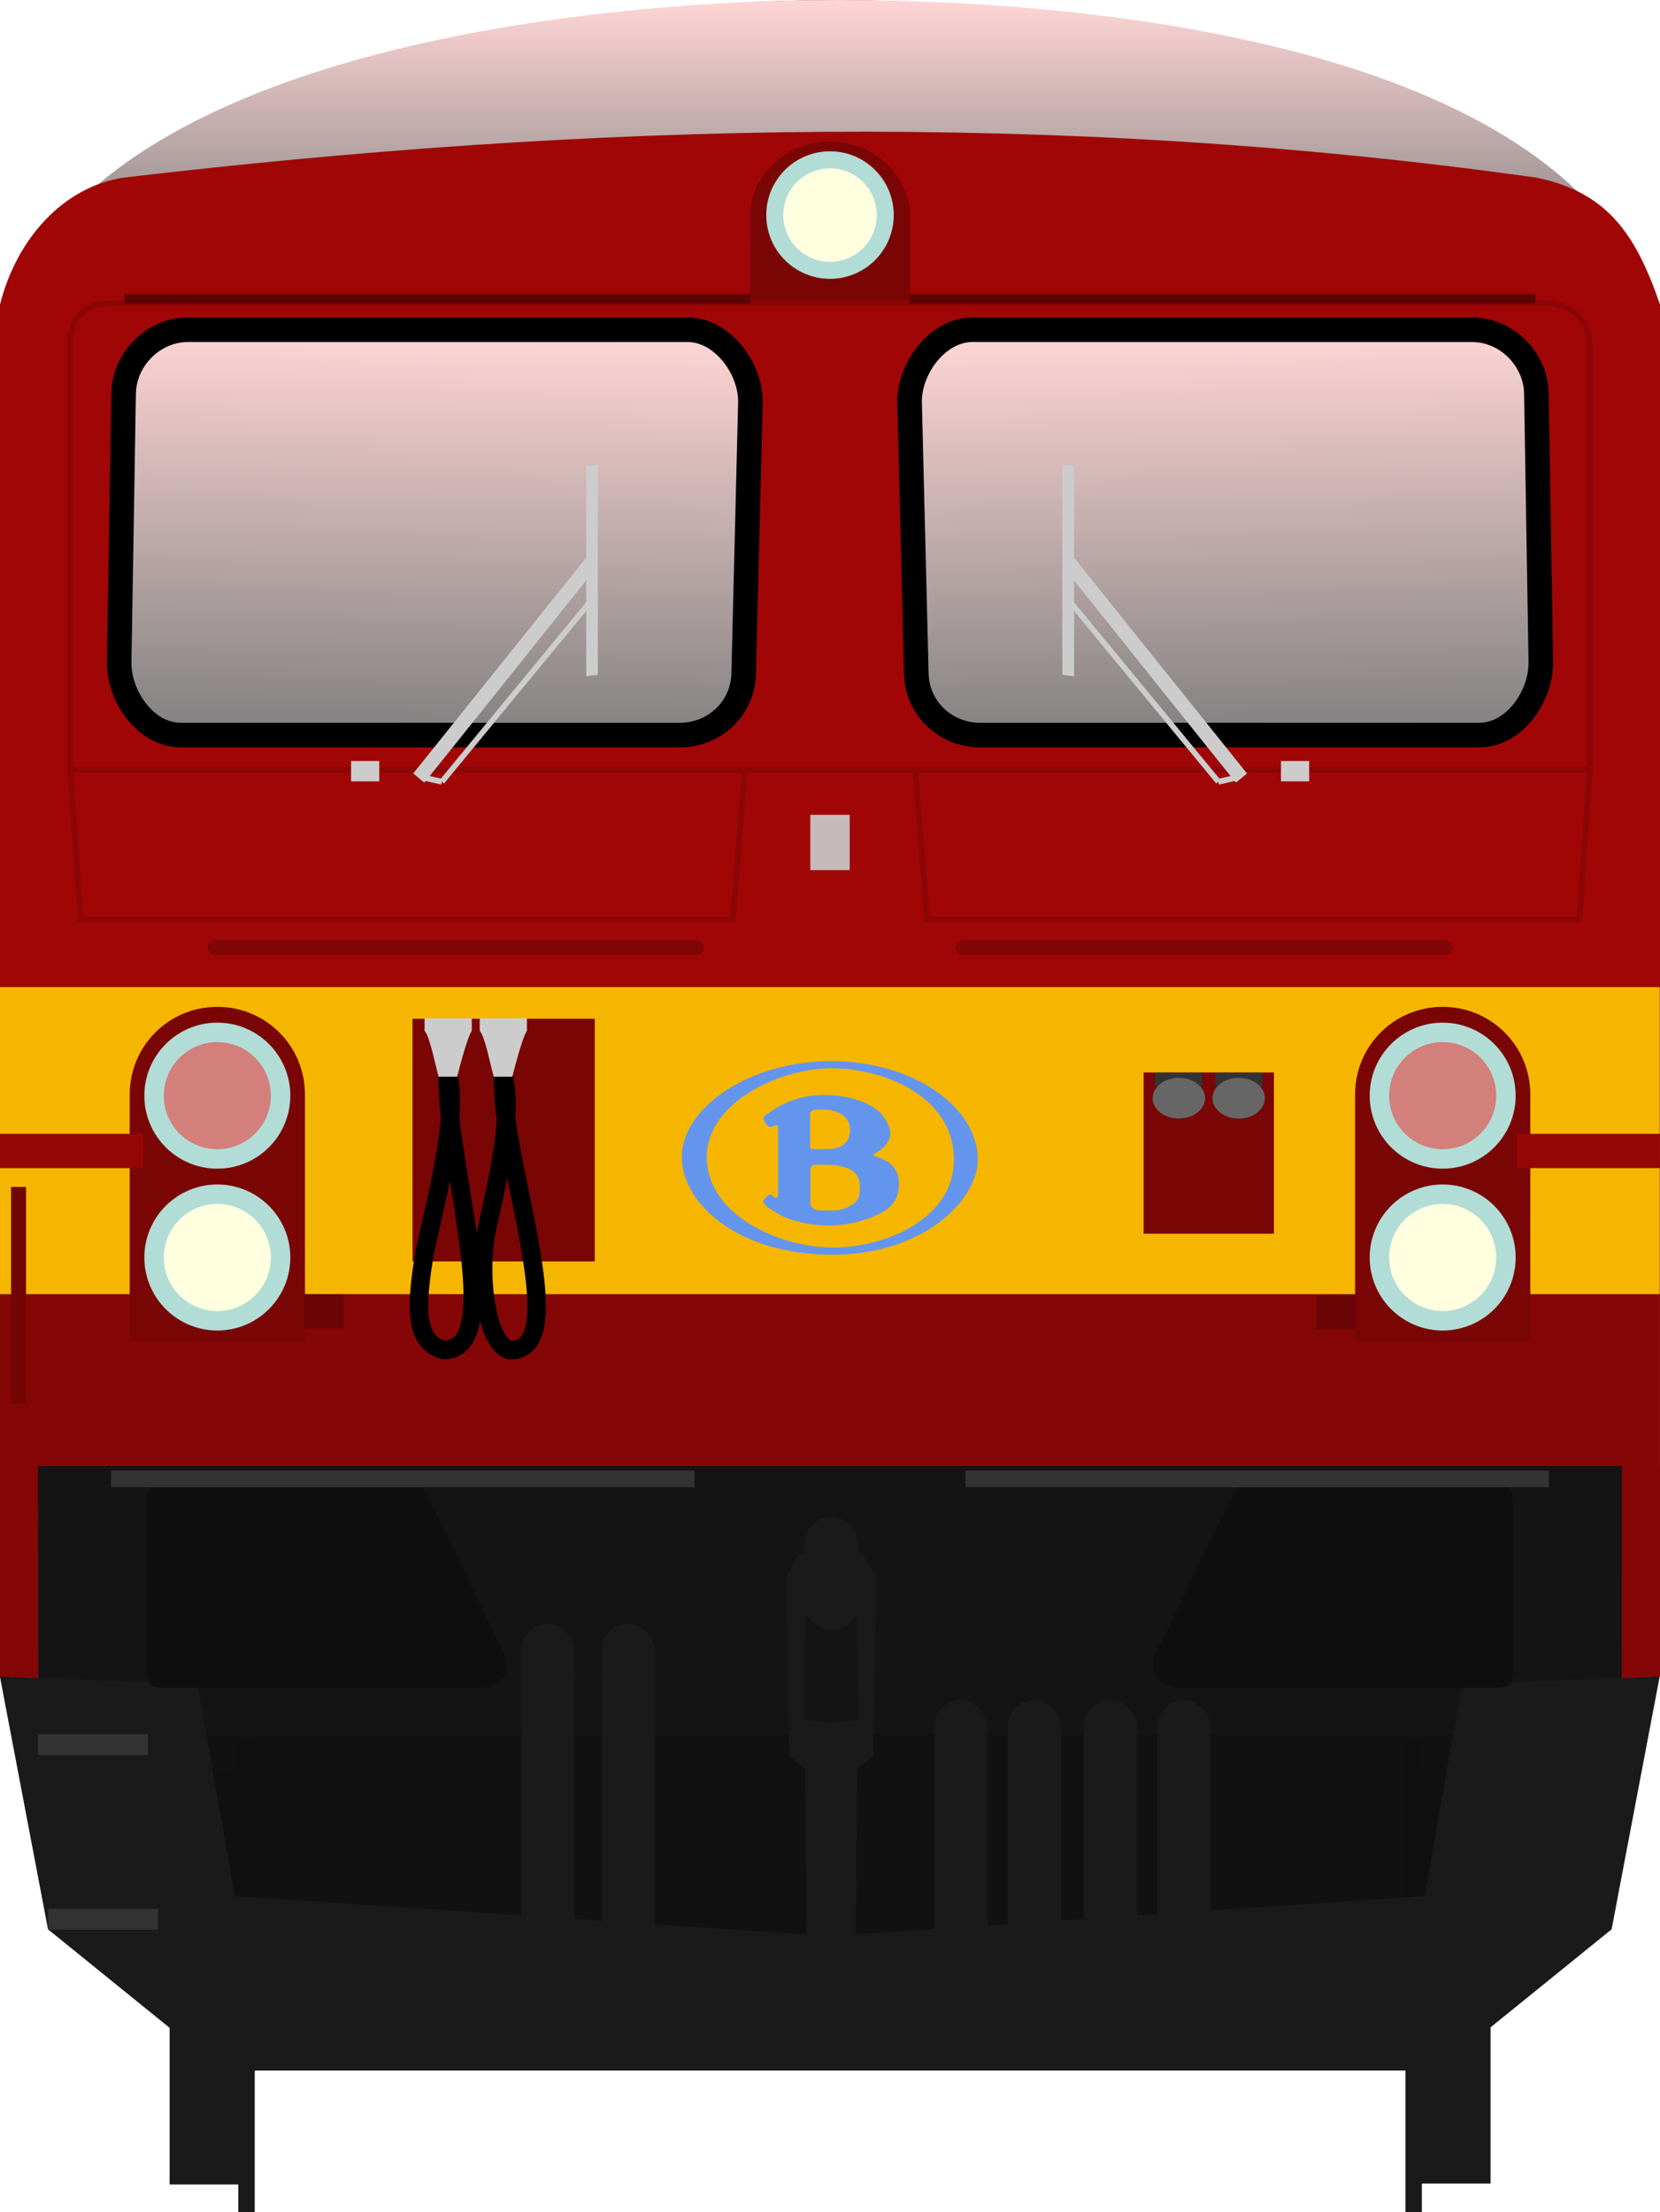
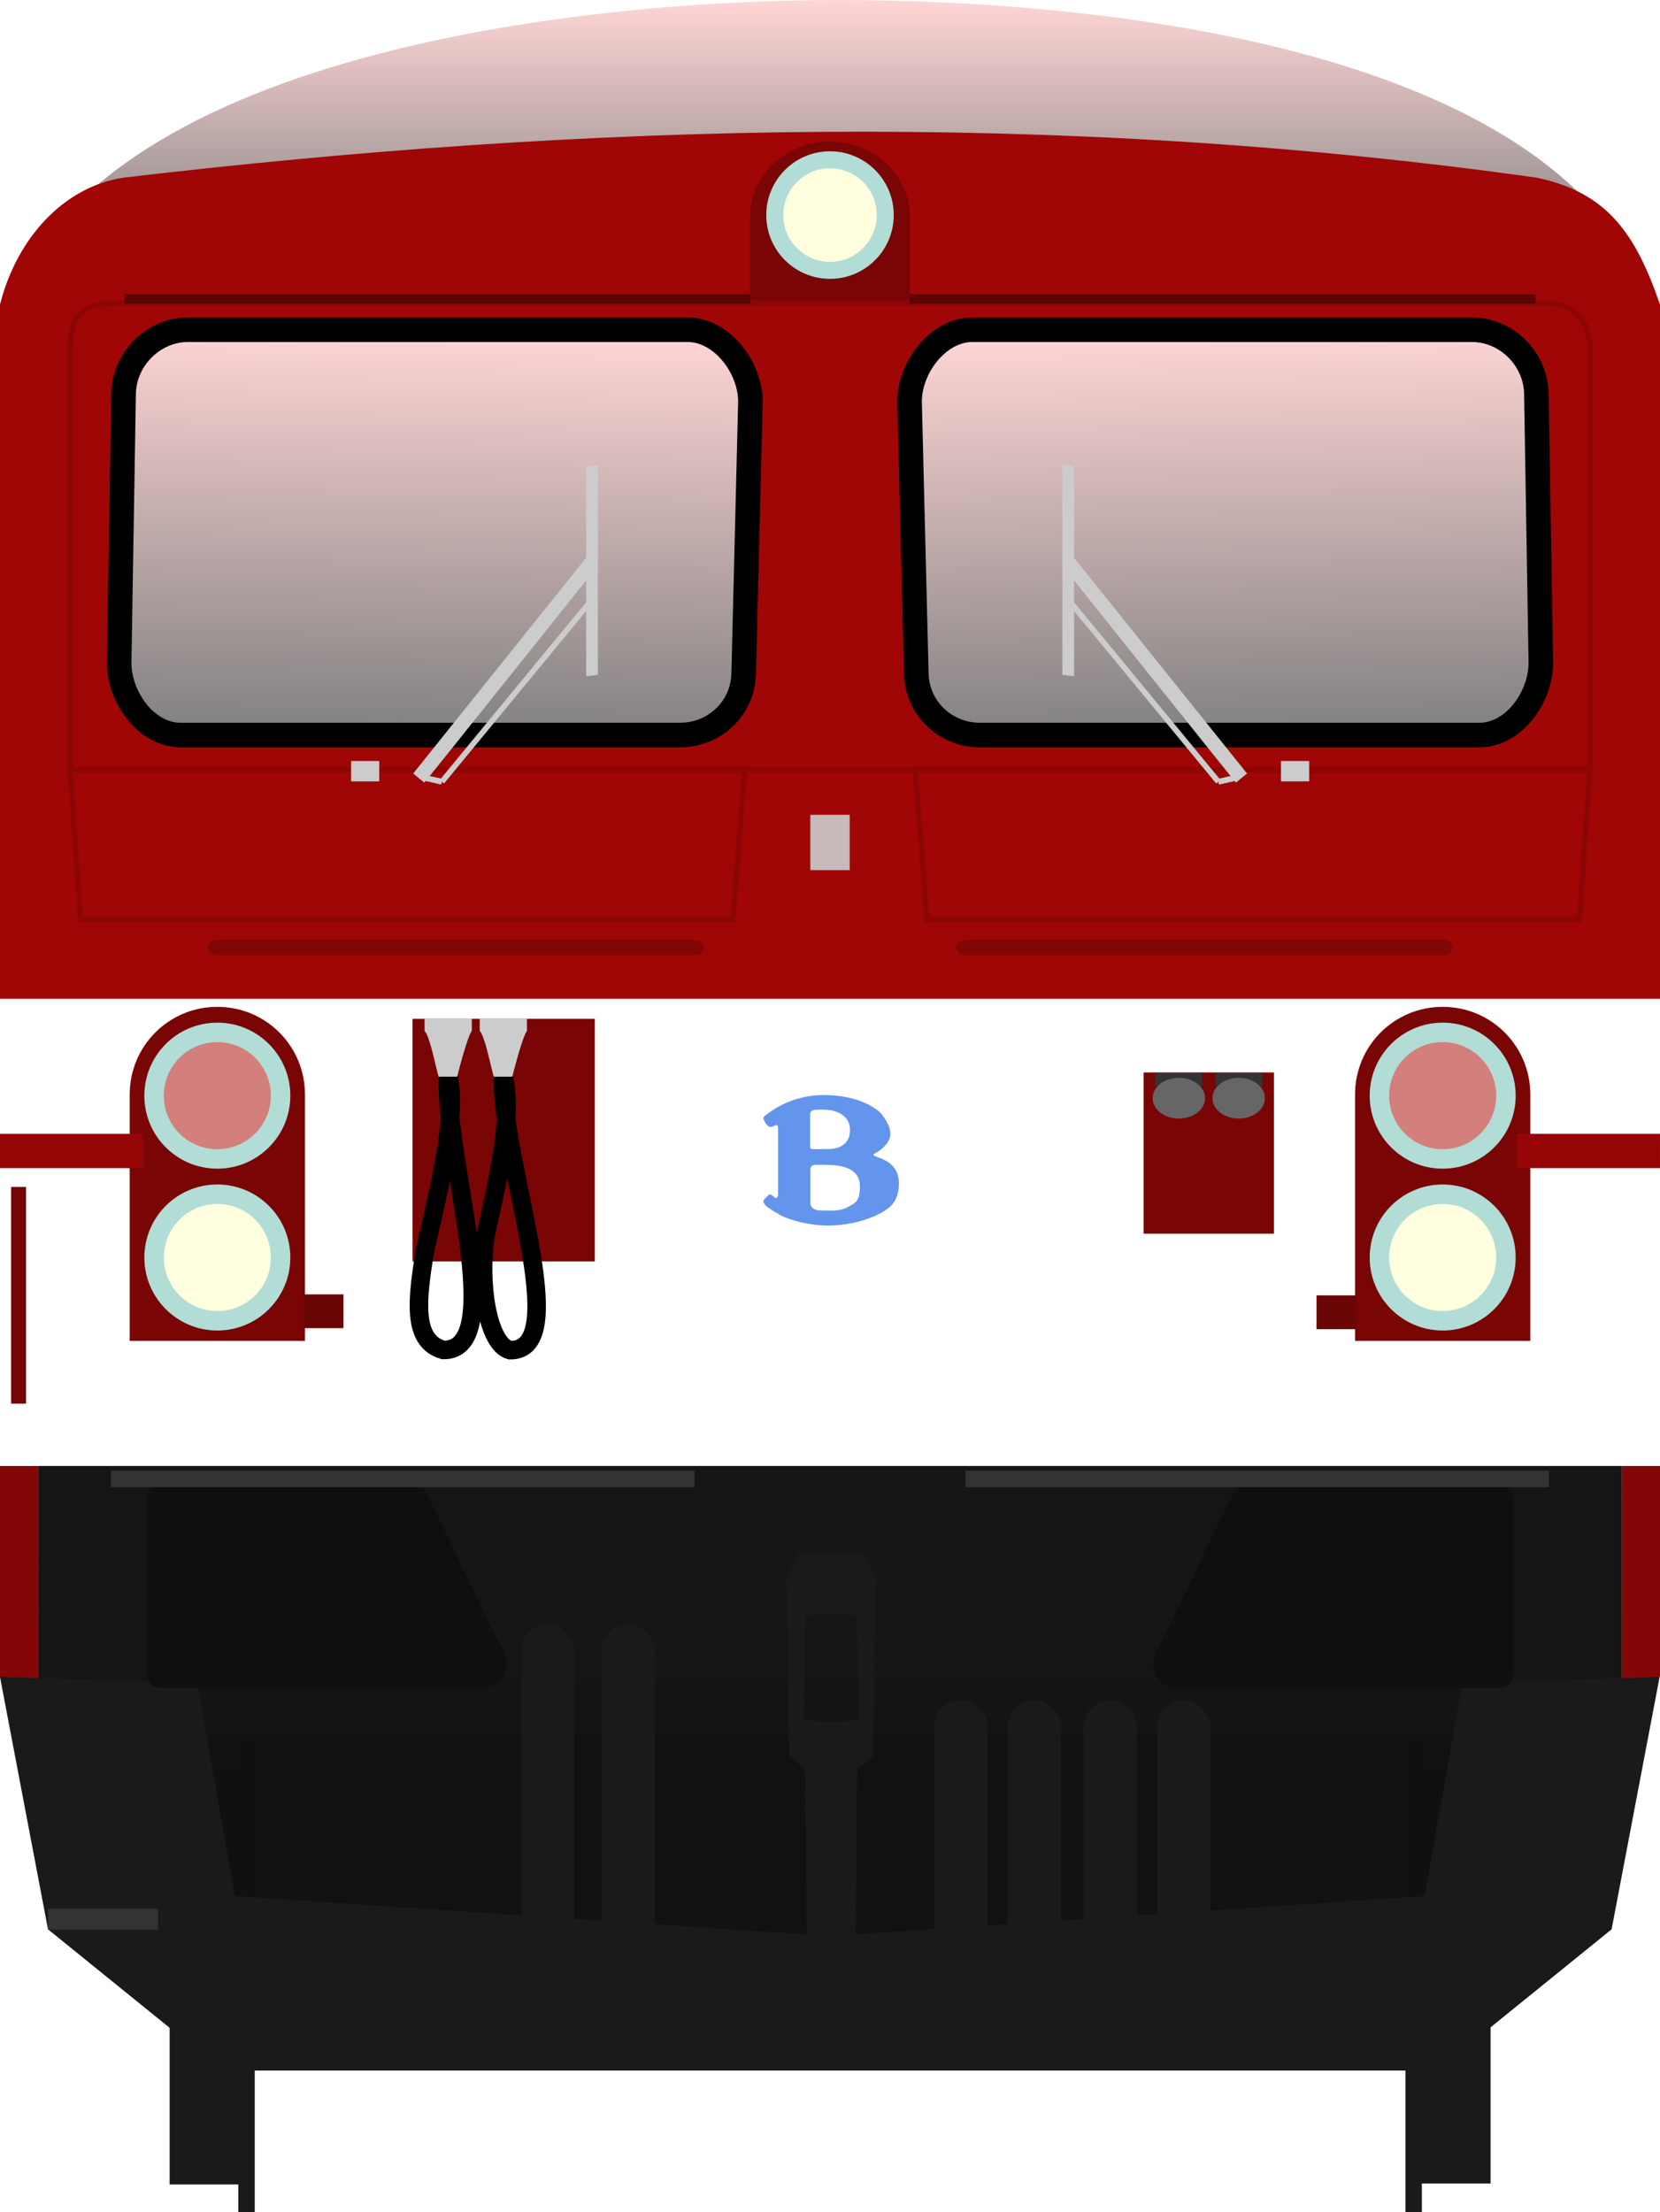
<svg xmlns="http://www.w3.org/2000/svg" xmlns:xlink="http://www.w3.org/1999/xlink" version="1.1" width="290" height="386.31">
  <defs>
    <linearGradient id="linearGradient4798" x1="61.277" x2="169.78" y1="317.29" y2="316.65" gradientUnits="userSpaceOnUse">
      <stop stop-color="#ffd5d5" offset="0" />
      <stop stop-color="#808080" offset="1" />
    </linearGradient>
    <linearGradient id="linearGradient1411-1" x1="79.346" x2="79.346" y1="75.847" y2="141.95" gradientTransform="matrix(-1.073 .021 .021 1.073 297.61 -7.317)" gradientUnits="userSpaceOnUse" xlink:href="#linearGradient4798" />
    <linearGradient id="linearGradient1489" x1="79.346" x2="79.346" y1="75.847" y2="141.95" gradientTransform="matrix(1.073 .021 -.021 1.073 -5.338 -7.317)" gradientUnits="userSpaceOnUse" xlink:href="#linearGradient4798" />
    <linearGradient id="linearGradient2368" x1="148.3" x2="148.3" y1="13.684" y2="59.799" gradientTransform="translate(-1.9 -13.684)" gradientUnits="userSpaceOnUse" xlink:href="#linearGradient4798" />
  </defs>
  <g transform="matrix(1.028 0 0 1.064 -42.266 -329.03)" fill="#1a1a1a">
    <g transform="matrix(1,0,0,1.694,-1.67,-458.94)">
      <rect x="71.611" y="624.95" width="13.436" height="40.166" stroke-width="1.066" />
      <rect x="83.278" y="622.16" width="2.796" height="45.745" stroke-width="1.619" />
    </g>
    <rect transform="scale(-1,1)" x="-294.42" y="599.58" width="13.436" height="68.031" stroke-width="1.387" />
    <rect transform="scale(-1,1)" x="-282.75" y="594.85" width="2.796" height="77.48" stroke-width="2.107" />
  </g>
  <rect x="26.855" y="293.66" width="236.29" height="53.066" fill="#101010" fill-opacity=".996" stroke="#151515" stroke-linecap="round" stroke-width=".48" style="paint-order:fill markers stroke" />
-   <path d="m146.55 0c-60.49 0.098-117.6 16.4-146.24 52.785-0.248 0.359-0.295 0.507-0.315 0.901v239.1h290v-239.1c-3e-3 -0.618-0.157-0.71-0.239-0.851-22.699-33.36-82.697-52.57-143.21-52.835z" fill="#850606" stroke-width="3.958" style="paint-order:fill markers stroke" />
  <path d="m0.218 57.608h289.56c-11.402-48.35-94.488-57.608-143.38-57.608-47.343 0-133.47 10.172-146.18 57.608z" fill="url(#linearGradient2368)" />
  <path d="m21.559 31.024c-10.49 1.603-18.659 10.651-21.559 22.16v121.23h290v-121.23c-4.246-12.343-9.209-19.594-21.559-22.16-84.058-11.815-166.01-9.524-246.88 0z" fill="#a00606" />
  <rect x="6.633" y="256" width="276.73" height="46.857" fill="#151515" fill-opacity=".996" stroke-width="4.21" style="paint-order:fill markers stroke" />
  <g transform="matrix(3.787 0 0 3.787 -293.53 -449.75)">
    <path d="m77.504 196.06 2.22 11.668 8.046 6.513h56.039l8.046-6.513 2.22-11.668-9.117 0.365-1.724 9.771-27.445 1.842-27.445-1.842-1.724-9.771z" fill="#1a1a1a" />
    <g transform="matrix(.265 0 0 .265 72.343 40.393)" fill="#1a1a1a">
      <rect x="110.26" y="578.3" width="9.25" height="63.139" ry="4.625" />
      <rect x="208.16" y="591.56" width="9.25" height="49.502" ry="4.625" />
      <g fill="#1a1a1a">
        <path d="m164.16 565.94v2e-3h-5.492l-2.273 4.293 0.504 31.062 2.779 2.273 0.25 30.095a8 8 0 0 0-3.736 6.764 8 8 0 0 0 8 8 8 8 0 0 0 8-8 8 8 0 0 0-3.736-6.758l0.25-30.103 2.777-2.273 0.506-31.062-2.273-4.293h-5.555zm0.049 10.61 4.496 0.25 0.252 18.182-4.776 0.504-4.758-0.502 0.254-18.182 4.531-0.252z" />
-         <rect x="159.56" y="559.68" width="9.25" height="19.751" ry="4.625" />
      </g>
      <rect x="220.97" y="591.56" width="9.25" height="49.502" ry="4.625" />
      <rect x="194.94" y="591.56" width="9.25" height="49.502" ry="4.625" />
      <rect x="182.14" y="591.56" width="9.25" height="49.502" ry="4.625" />
      <rect x="124.24" y="578.3" width="9.25" height="63.139" ry="4.625" />
    </g>
    <g transform="translate(83.877,3.1633e-4)">
-       <rect x="-6.374" y="164.28" width="76.571" height="14.158" fill="#f6b600" stroke-width=".965" style="paint-order:fill markers stroke" />
      <rect x="12.663" y="165.74" width="8.408" height="11.188" fill="#7a0505" />
    </g>
  </g>
  <g transform="matrix(3.885 0 0 4.021 -311.22 -501.36)" fill="#090909">
    <g transform="translate(1.735,-6.35)">
      <path d="m85.723 195.47h11.109c0.385 0 0.574 0.151 0.685 0.343l3.205 6.403c0.838 1.245 0.367 2.053-0.682 2.122h-14.385c-0.677 0-0.686-0.458-0.686-0.709v-7.358c0-0.298 0.046-0.801 0.754-0.801z" fill="#0f0f0f" />
    </g>
    <g transform="matrix(-1,0,0,1,233.12,-6.35)">
      <path d="m85.723 195.47h11.109c0.385 0 0.574 0.151 0.685 0.343l3.205 6.403c0.838 1.245 0.367 2.053-0.682 2.122h-14.385c-0.677 0-0.686-0.458-0.686-0.709v-7.358c0-0.298 0.046-0.801 0.754-0.801z" fill="#0f0f0f" />
    </g>
  </g>
  <path d="m145 24.715a13.972 13.239 0 0 0-13.972 13.239 13.972 13.239 0 0 0 8e-3 0.204h-8e-3v14.901h27.944v-14.901h-0.011a13.972 13.239 0 0 0 0.011-0.204 13.972 13.239 0 0 0-13.972-13.239z" fill="#7a0505" stroke-width=".903" />
  <ellipse transform="scale(-1,1)" cx="-145" cy="37.557" rx="11.136" ry="11.137" fill="#b2dcd6" stroke-width=".811" />
  <ellipse transform="scale(-1,1)" cx="-145" cy="37.557" rx="8.167" ry="8.167" fill="#ffffe0" stroke-width=".811" />
  <path d="m20.33 52.935h249.56c2.86 0 7.844 1.369 7.844 7.887v73.617h-265.47v-73.617c-0.212-8.078 5.518-7.737 8.065-7.887z" fill="#a00606" stroke="#8d0606" stroke-linecap="round" />
  <g transform="matrix(.808 0 0 .808 36.114 -68.746)">
    <path d="m64.084 317.32c2.341 8.854-1.35 23.488-3.786 34.679-1.609 10.187 0.385 23.58 5.272 24.894 14.144 0.161-2.309-41.498-1.486-59.573" fill="none" stroke="#000" stroke-width="4.007" />
    <path d="m62.068 317.78h4.008s2.065-8.379 3.158-9.896v-2.72h-10.21v2.729c1.139 1.164 2.311 7.399 3.036 9.896z" fill="#ccc" stroke-width=".806" />
  </g>
  <g transform="matrix(.808 0 0 .808 26.481 -68.746)">
    <path d="m64.084 317.32c2.341 8.854-2.619 27.296-5.055 38.487-1.609 10.187-2.732 19.138 4.05 21.041 14.144 0.161 0.183-41.453 1.006-59.528" fill="none" stroke="#000" stroke-width="4.007" />
    <path d="m62.068 317.78h4.008s2.065-8.379 3.158-9.896v-2.72h-10.21v2.729c1.139 1.164 2.311 7.399 3.036 9.896z" fill="#ccc" stroke-width=".806" />
  </g>
  <g transform="translate(-1.14 -17.684)" stroke="#000" stroke-linecap="round" stroke-width="4.291">
    <path d="m33.989 75.265h87.275c6.046 0 11.118 6.753 10.968 12.797l-1.174 47.28c-0.15 6.044-5.075 10.702-11.121 10.702h-87.275c-6.046 0-10.802-6.752-10.702-12.797l0.775-46.825c0.1-6.045 5.208-11.157 11.254-11.157z" fill="url(#linearGradient1489)" />
    <path d="m258.29 75.265h-87.275c-6.046 0-11.118 6.753-10.968 12.797l1.174 47.28c0.15 6.044 5.075 10.702 11.121 10.702h87.275c6.046 0 10.802-6.752 10.702-12.797l-0.775-46.825c-0.1-6.045-5.208-11.157-11.254-11.157z" fill="url(#linearGradient1411-1)" />
  </g>
  <g transform="translate(-1.816 -13.684)">
    <g transform="translate(.073 -3.279)">
      <rect x="23.494" y="68.326" width="109.35" height="1.695" ry="0" fill="#5c0404" />
    </g>
    <rect x="160.72" y="65.047" width="109.35" height="1.695" ry="0" fill="#5c0404" />
  </g>
  <g transform="matrix(.3 0 0 .311 122.78 185.45)" fill="#6495ed" stroke-width=".626">
-     <path transform="matrix(1.596 0 0 1.598 -12.34 -.74)" d="m54.621 0.178c-30.187 0-54.547 16.514-54.547 33.638 2.19e-4 16.434 20.349 34.26 54.547 34.36 33.095 0.2 53.449-18.827 53.449-33.559-0.1-18.326-23.563-34.439-53.449-34.439zm0.199 2.502c17.952 0 44.528 9.214 44.518 32.248 0 20.329-24.459 30.744-44.115 30.744-19.657 0-46.043-11.517-46.043-31.746 0.11-19.739 27.288-31.246 45.64-31.246z" />
    <path transform="matrix(1.596 0 0 1.598 -12.34 -.74)" d="m51.803 12.084c-11.924 0-19.447 5.919-20.75 6.82-1.404 0.902-1.405 1.391-0.803 2.393 0.501 0.911 0.502 1.012 1.395 1.713 0.902 0.701 1.805-1e-3 2.607-0.301 0.913-0.31 0.912 0.691 0.912 0.691v23.844c0 1.202-1.103 1.002-1.103 1.002s-0.602-0.601-1.204-1.002c-0.501-0.4-0.801-0.299-1.302 0.102l-1.305 1.3c-0.802 0.892-0.302 1.292 0.1 1.903 0.401 0.591 2.107 1.802 5.617 3.695 3.51 1.903 11.031 3.707 17.349 3.707 6.319 0 12.346-1.303 17.25-3.406 4.814-2.103 8.725-4.516 8.725-11.416 0-7.02-6.117-8.623-8.123-9.324-1.916-0.691-1.114-0.992-0.111-1.493 1.013-0.49 5.014-3.102 5.125-6.507 0-3.305-3.008-7.111-4.713-8.412-1.705-1.202-7.732-5.309-19.666-5.309zm-1.543 5.129c1.636-0.03 3.047 0.088 3.047 0.088s8.132 0.401 8.132 7.111c0 6.61-7.019 6.609-7.019 6.609s-5.316 0.1-6.318 0.1c-1.414 0-1.204-0.801-1.204-0.801v-11.617s-0.109-1.202 1.696-1.402c0.551-0.053 1.12-0.078 1.666-0.088zm1.465 19.375c0.46 5e-3 0.956 0.016 1.482 0.041 7.622 0.1 11.834 2.404 11.834 7.512 0 5.207-1.396 5.708-4.404 7.31-3.109 1.602-6.118 1.201-9.828 1.201-3.811 0-3.811-2.402-3.811-2.402v-12.018s-0.099-1.503 1.596-1.603c0.677 0 1.749-0.055 3.131-0.041z" />
  </g>
  <g transform="translate(1.185 -13.684)">
    <g transform="matrix(.896 0 0 .896 12.583 24.78)">
      <path transform="translate(1.116e-7 1.1085e-5)" d="m27.008 183.85c-9.466 0-17.086 7.622-17.086 17.088v48.014h34.174v-48.014c0-9.466-7.622-17.088-17.088-17.088z" fill="#7a0505" />
      <g stroke-width="1.036">
        <ellipse cx="27.009" cy="232.7" rx="14.231" ry="14.231" fill="#b2dcd6" />
        <ellipse cx="27.009" cy="232.7" rx="10.437" ry="10.437" fill="#ffffe0" />
        <ellipse cx="27.009" cy="201.16" rx="14.231" ry="14.231" fill="#b2dcd6" />
        <ellipse cx="27.009" cy="201.16" rx="10.437" ry="10.437" fill="#f00" fill-opacity=".422" />
      </g>
    </g>
    <g transform="matrix(.896 0 0 .896 226.65 24.78)">
      <path transform="translate(1.116e-7 1.1085e-5)" d="m27.008 183.85c-9.466 0-17.086 7.622-17.086 17.088v48.014h34.174v-48.014c0-9.466-7.622-17.088-17.088-17.088z" fill="#7a0505" />
      <g stroke-width="1.036">
        <ellipse cx="27.009" cy="232.7" rx="14.231" ry="14.231" fill="#b2dcd6" />
        <ellipse cx="27.009" cy="232.7" rx="10.437" ry="10.437" fill="#ffffe0" />
        <ellipse cx="27.009" cy="201.16" rx="14.231" ry="14.231" fill="#b2dcd6" />
        <ellipse cx="27.009" cy="201.16" rx="10.437" ry="10.437" fill="#f00" fill-opacity=".422" />
      </g>
    </g>
  </g>
  <rect x="199.79" y="187.28" width="22.771" height="28.164" fill="#7a0505" />
  <rect x="264.98" y="198" width="25.018" height="5.992" fill="#970606" />
  <rect x="8.8851e-7" y="198" width="25.018" height="5.992" fill="#970606" />
  <g transform="translate(-2.391 -13.684)" fill="#333">
    <rect x="21.786" y="270.49" width="101.94" height="2.902" />
    <rect x="171.05" y="270.49" width="101.94" height="2.902" />
  </g>
  <g transform="translate(-2.042 -13.684)" fill="#333" stroke-width=".651">
    <path d="m206.28 205.21h3.24l2.553-2.001v-2.199h-8.255v2.206l2.455 2.001z" />
    <path d="m216.82 205.21h3.24l2.553-2.001v-2.199h-8.255v2.206l2.455 2.001z" />
  </g>
  <g transform="translate(-1.558 -15.684)" fill="#690505">
    <rect x="54.64" y="241.72" width="6.926" height="5.9" />
    <rect x="231.55" y="241.9" width="6.926" height="5.9" />
  </g>
  <g transform="translate(-1.774 -13.684)" fill="#666">
    <ellipse cx="207.72" cy="205.46" rx="4.583" ry="3.557" />
    <ellipse cx="218.17" cy="205.46" rx="4.583" ry="3.557" />
  </g>
  <g transform="translate(-2.458 -15.684)" fill="#810606">
    <rect x="169.47" y="179.85" width="86.705" height="2.618" ry="1.309" />
    <rect x="38.735" y="179.85" width="86.705" height="2.618" ry="1.309" />
  </g>
  <path d="m12.265 134.44h117.84l-2.052 26.135h-113.99z" fill="#a00606" stroke="#8d0606" stroke-linecap="round" />
  <path d="m277.74 134.44h-117.84l2.052 26.135h113.99z" fill="#a00606" stroke="#8d0606" stroke-linecap="round" />
-   <rect x="6.633" y="302.85" width="19.191" height="3.651" fill="#333" />
  <rect x="8.411" y="333.33" width="19.191" height="3.651" fill="#333" />
  <g transform="matrix(3.82 0 0 3.82 -16.997 -36.431)" fill="#ccc">
    <rect x="20.505" y="44.326" width="1.289" height=".931" />
    <path transform="translate(.202 1.587)" d="m23.145 43.31 8.156-10.171-0.026 1.067s-7.627 9.559-7.625 9.519z" stroke-width=".347" />
    <rect transform="matrix(-0 1 .992 -.125 .202 1.587)" x="33.171" y="31.305" width="9.607" height=".539" stroke-width=".179" />
    <path d="m24.658 45.274 6.962-8.446" stroke="#ccc" stroke-width=".254px" />
    <path d="m24.658 45.274-0.787-0.178" stroke="#ccc" stroke-width=".265px" />
    <g transform="matrix(-1,0,0,1,84.826,0)">
      <g fill="#ccc">
        <rect x="20.505" y="44.326" width="1.289" height=".931" />
        <path transform="translate(.202 1.587)" d="m23.145 43.31 8.156-10.171-0.026 1.067s-7.627 9.559-7.625 9.519z" stroke-width=".347" />
        <rect transform="matrix(-0 1 .992 -.125 .202 1.587)" x="33.171" y="31.305" width="9.607" height=".539" stroke-width=".179" />
        <path d="m24.658 45.274 6.962-8.446" stroke="#ccc" stroke-width=".254px" />
        <path d="m24.658 45.274-0.787-0.178" stroke="#ccc" stroke-width=".265px" />
      </g>
    </g>
  </g>
  <rect x="1.934" y="207.27" width="2.618" height="37.853" rx="0" ry="1.309" fill="#740505" />
  <g transform="translate(.002 -2.4414e-6)" fill="#850606">
    <path d="m-0.005 292.79 6.668 0.268-0.03-37.053h-6.668z" />
    <path d="m290 292.79-6.668 0.268 0.03-37.053h6.668z" />
  </g>
  <rect x="141.56" y="142.29" width="6.881" height="9.656" ry="0" fill="#ccc" fill-opacity=".908" stroke-width="1.048" />
</svg>